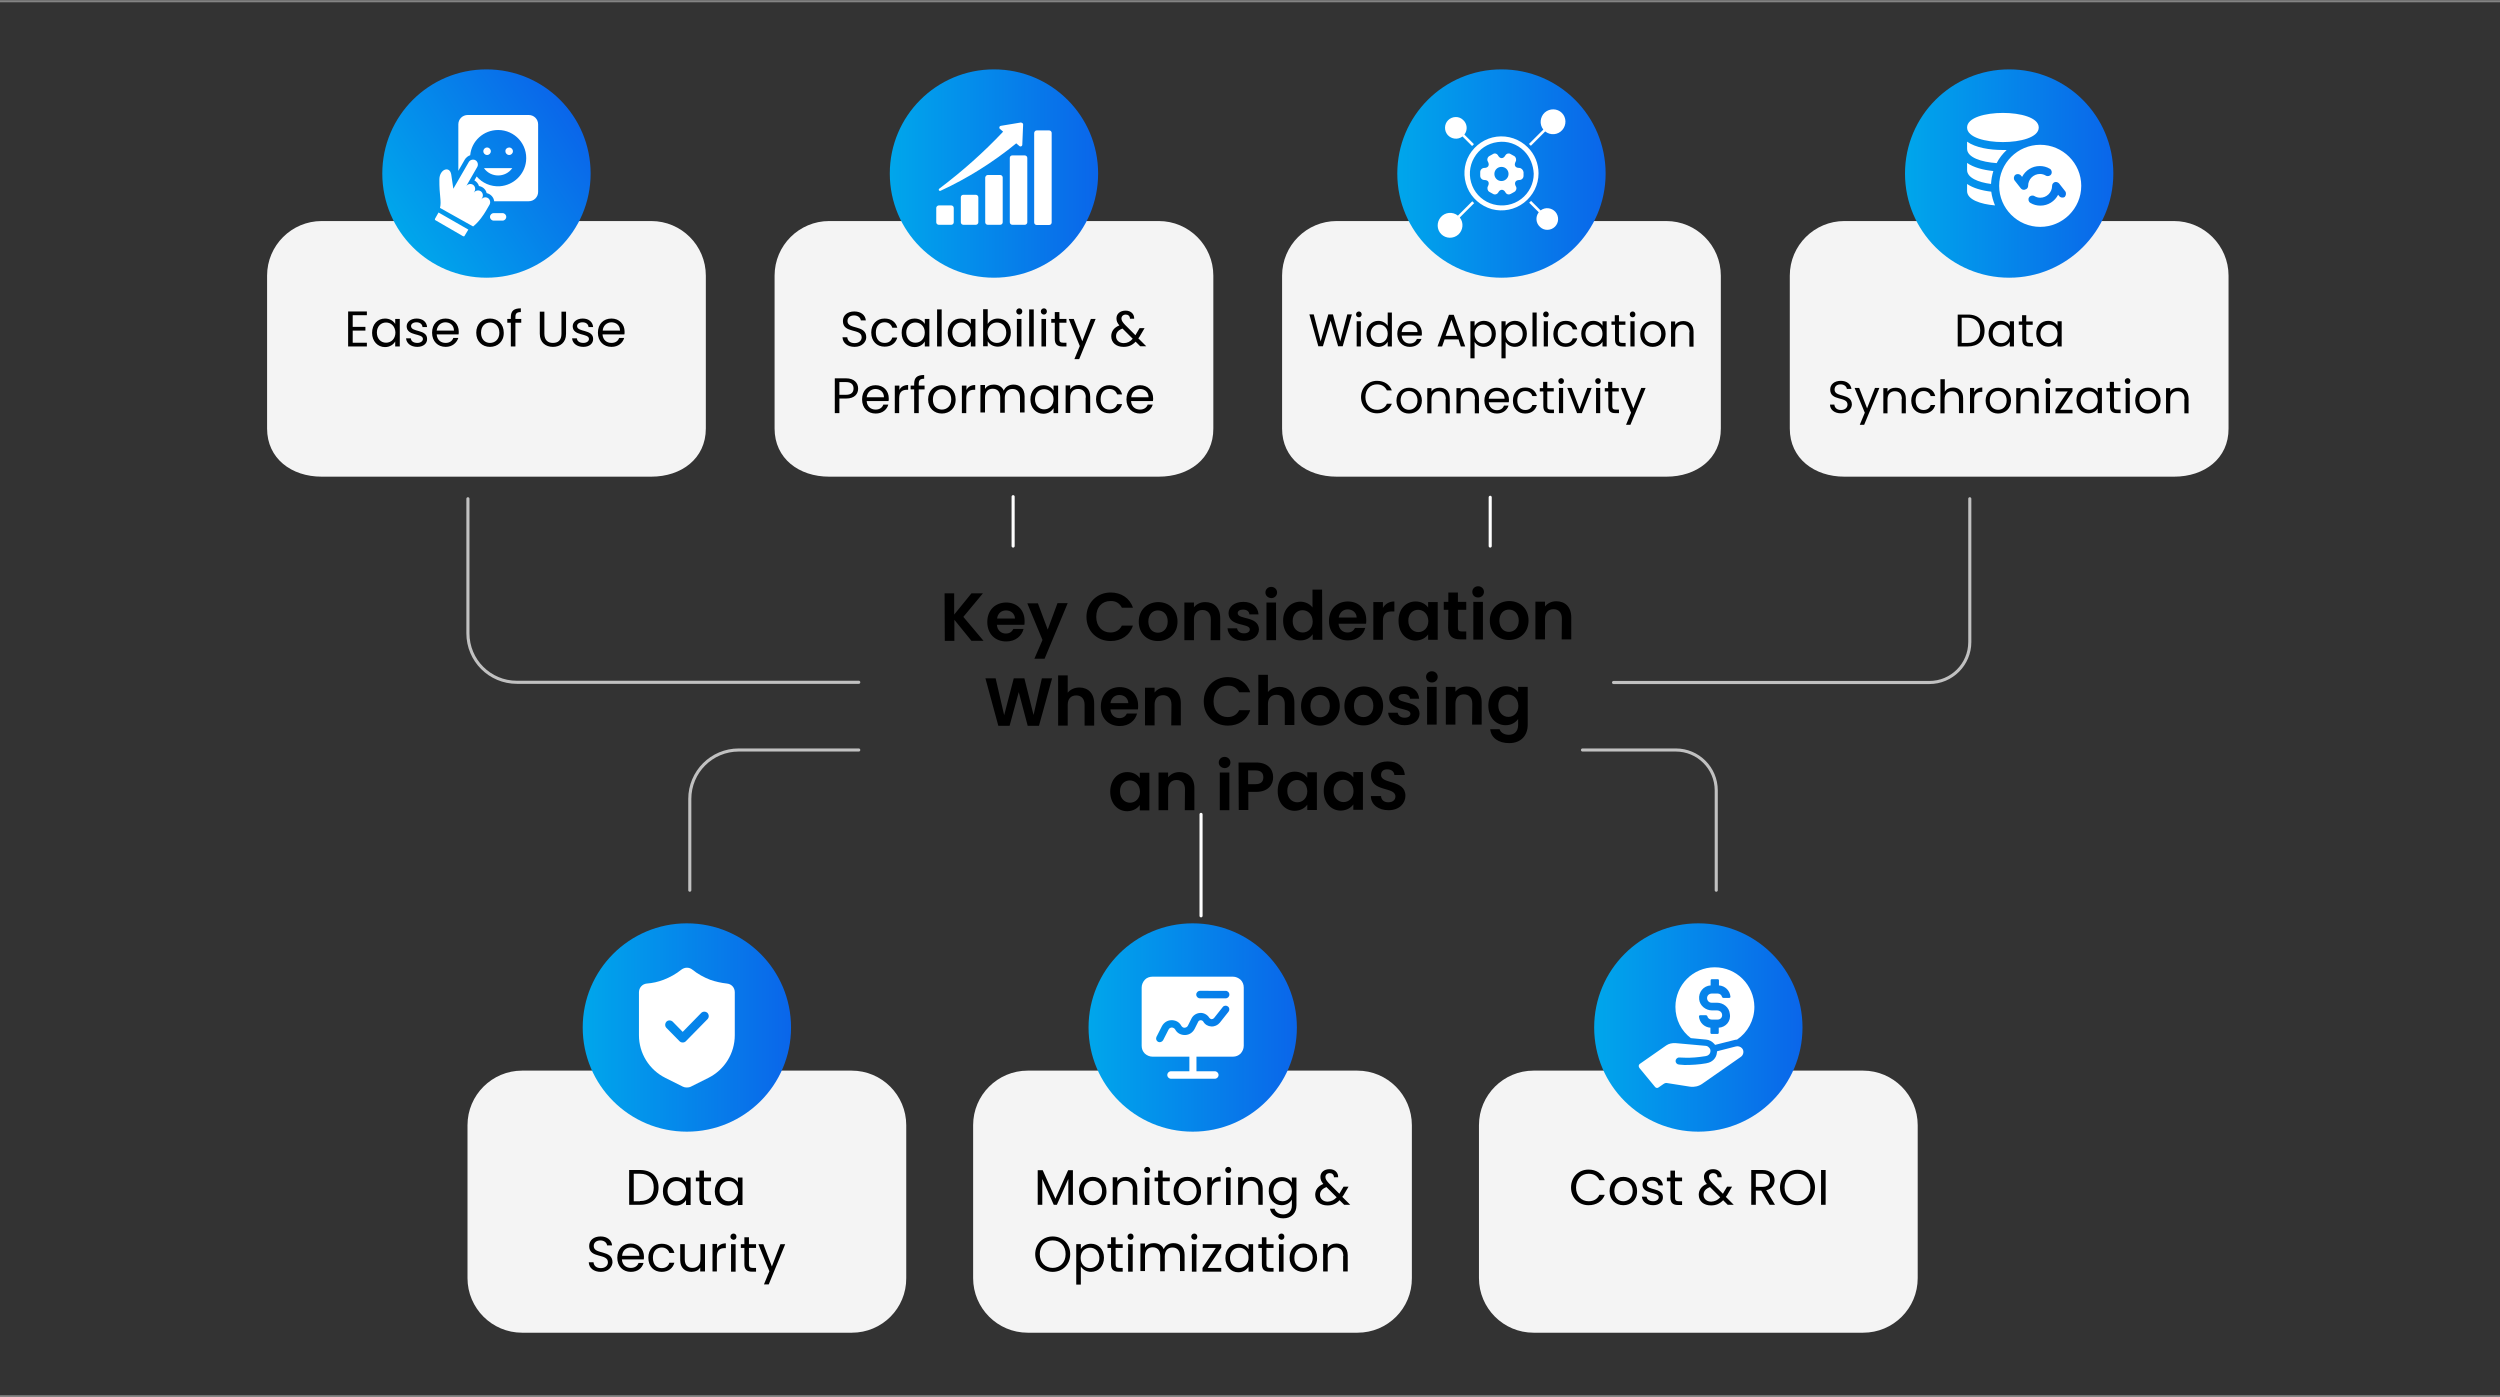
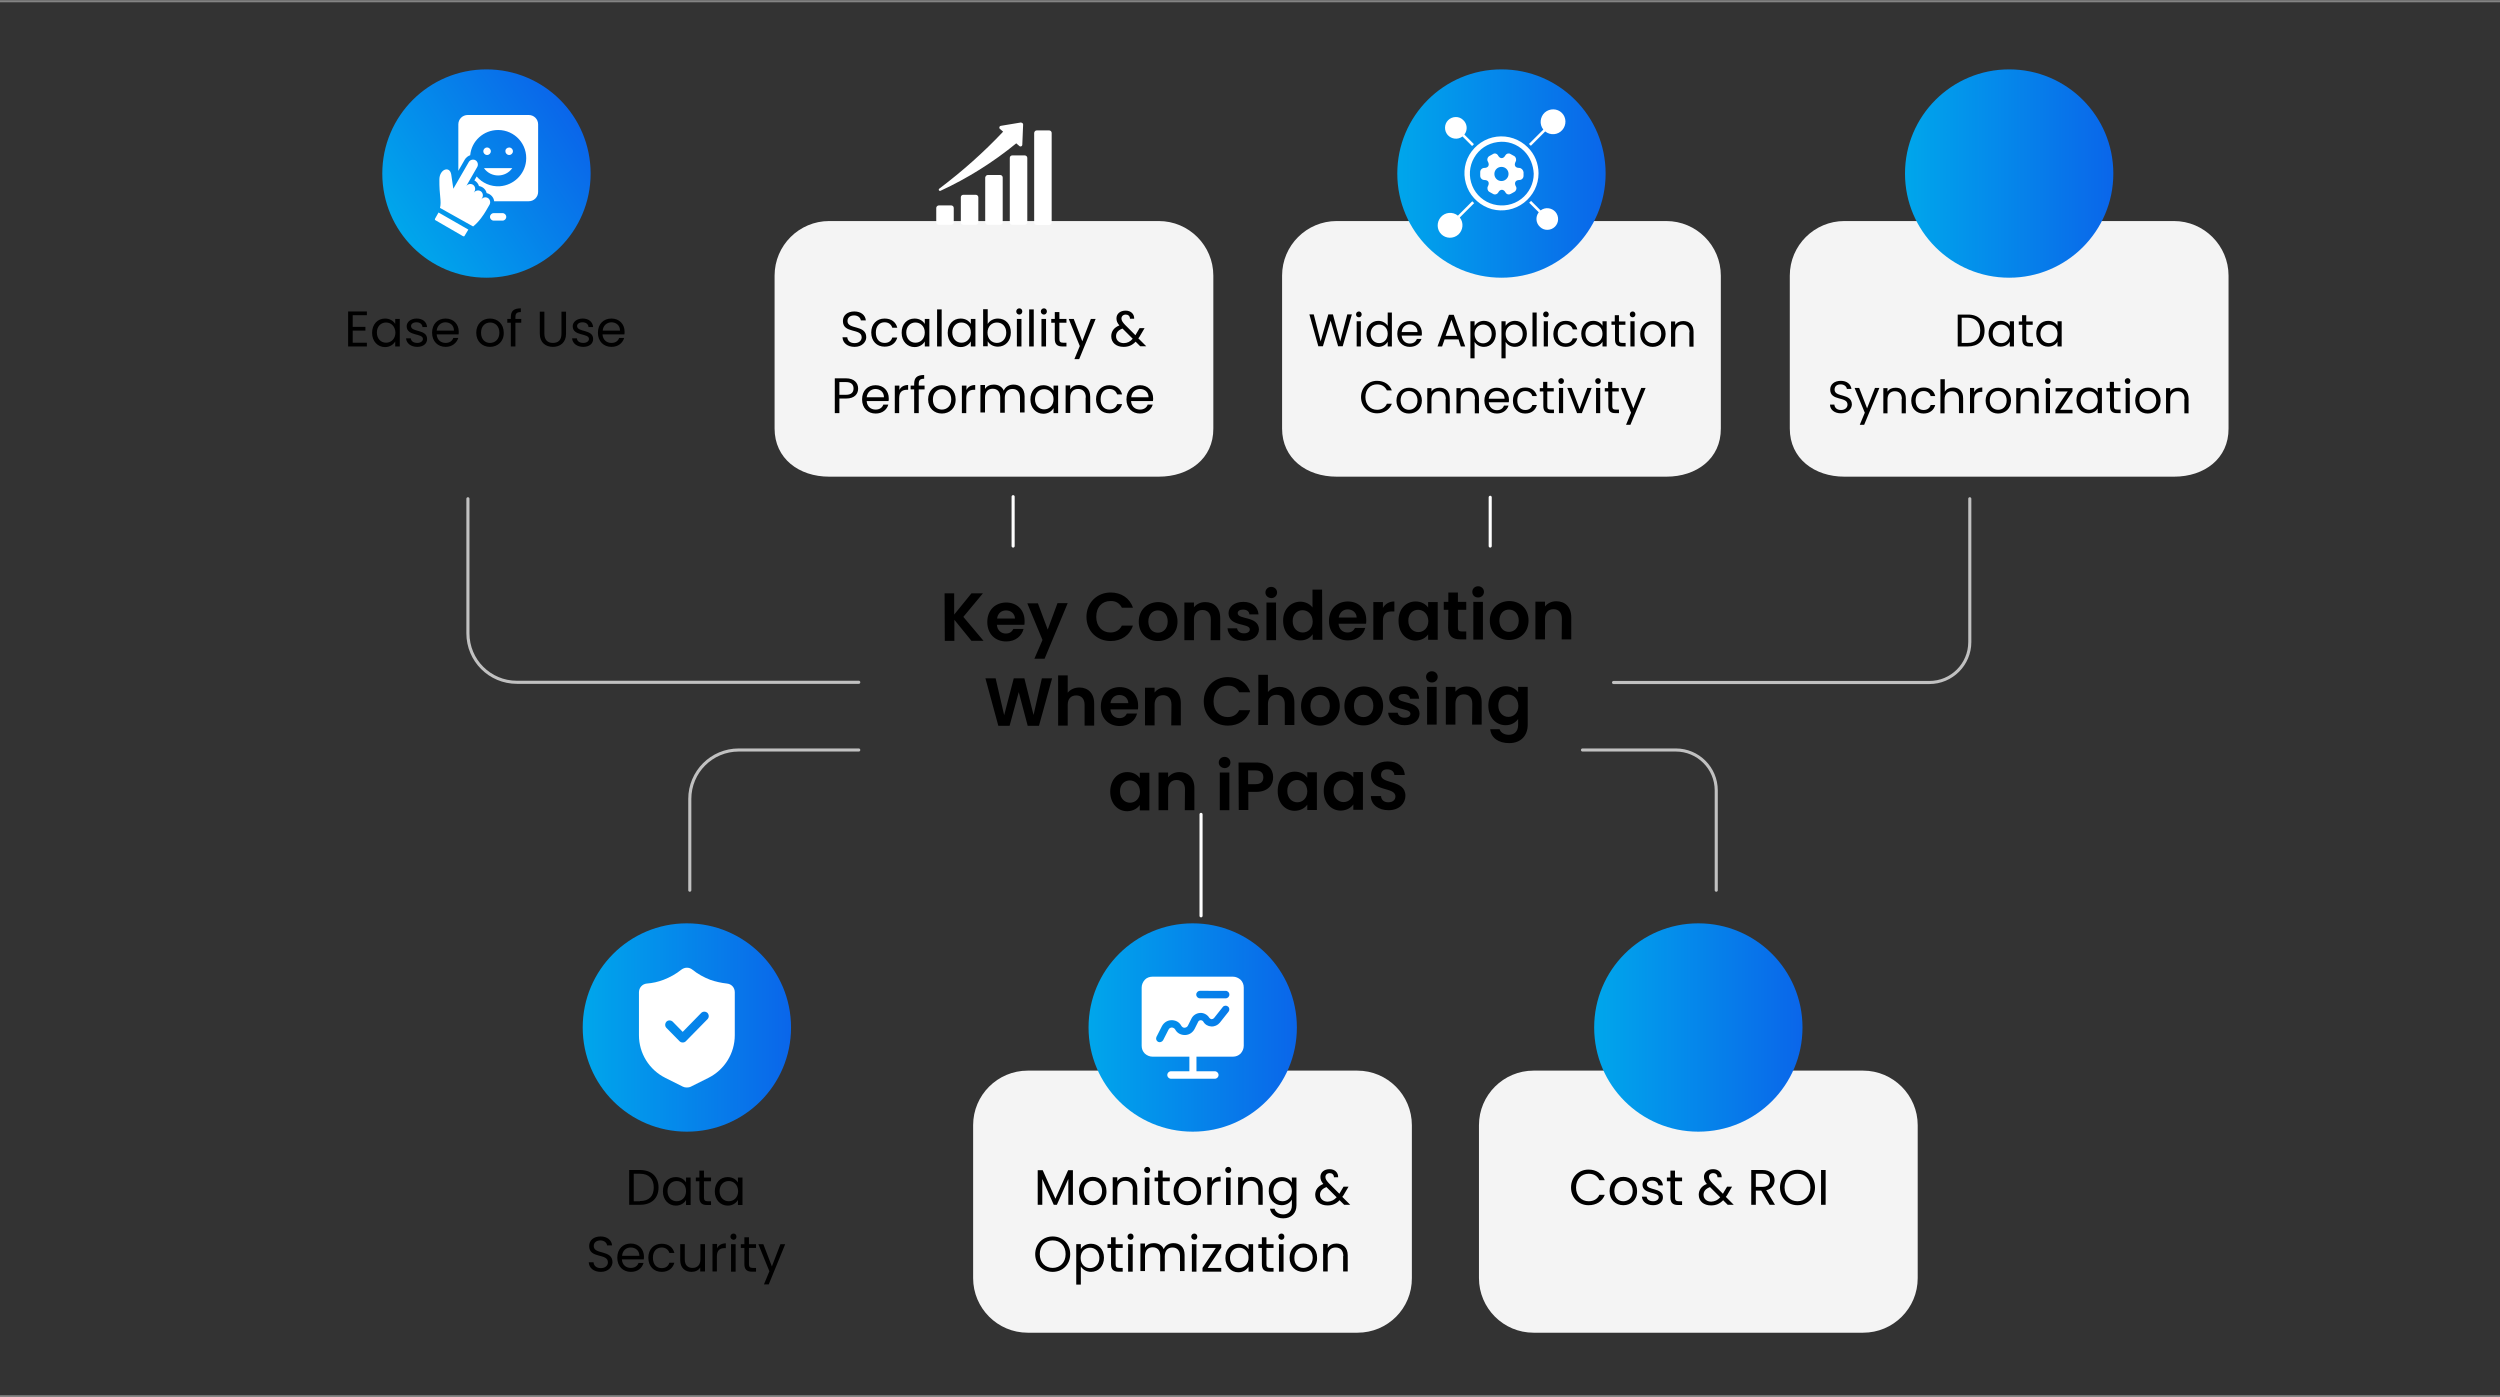
<svg xmlns="http://www.w3.org/2000/svg" xml:space="preserve" viewBox="0 0 1200 670.7">
  <rect x="0" y="0" width="1200" height="670.7" fill="#333333" stroke="none" />
  <switch>
    <g>
      <path fill="#202121" stroke="#848484" stroke-miterlimit="10" d="M-85.1.6h1343.3M-85.1 670.2h1343.3" />
      <path d="M458.1 297.5v10.1h-4.6l-.1-22.8h4.6V295l8.3-10.2h5.5l-9.4 11.3 9.7 11.5h-5.8zM483 307.9c-5.3 0-9.1-3.6-9.1-9.3s3.7-9.3 9-9.4c5.2 0 8.9 3.5 8.9 8.9 0 .6 0 1.2-.1 1.8h-13.2c.2 2.7 2.1 4.2 4.3 4.2 2 0 3-1 3.6-2.2h4.9c-.8 3.3-3.8 6-8.3 6m-4.4-11h8.6c-.1-2.4-2-3.9-4.3-3.9-2.2 0-4 1.4-4.3 3.9M507.6 289.5h4.9l-11.1 26.7h-4.9l3.9-9-7.3-17.6h5.1l4.7 12.6zM533.1 284.4c5.1 0 9.2 2.7 10.7 7.3h-5.3c-1.1-2.2-3-3.3-5.5-3.2-4 0-6.8 2.9-6.8 7.6 0 4.6 2.9 7.5 6.8 7.5 2.4 0 4.4-1.1 5.5-3.3h5.3c-1.5 4.7-5.6 7.4-10.7 7.4-6.6 0-11.6-4.8-11.6-11.6s5.1-11.7 11.6-11.7M555.8 307.7c-5.2 0-9.2-3.6-9.2-9.3s4.1-9.3 9.3-9.4c5.2 0 9.3 3.6 9.3 9.3.1 5.7-4.1 9.4-9.4 9.4m0-4c2.4 0 4.7-1.8 4.7-5.4s-2.3-5.3-4.7-5.3-4.6 1.7-4.6 5.4c.1 3.6 2.2 5.3 4.6 5.3M581.2 297.3c0-2.9-1.6-4.5-4-4.5-2.5 0-4.1 1.6-4.1 4.5v10h-4.6v-18.1h4.6v2.3c1.2-1.5 3.1-2.5 5.4-2.5 4.2 0 7.2 2.7 7.2 7.7v10.6h-4.6zM597.1 307.6c-4.5 0-7.7-2.6-7.9-6h4.6c.2 1.4 1.4 2.4 3.3 2.4 1.8 0 2.8-.8 2.8-1.9 0-3.2-10.2-1.1-10.2-7.8 0-3 2.7-5.4 7.1-5.4s7 2.4 7.3 6h-4.4c-.1-1.4-1.2-2.3-3-2.3-1.7 0-2.6.7-2.6 1.7 0 3.3 10 1.2 10.2 7.8-.1 3.1-2.8 5.5-7.2 5.5M607.4 284.4c0-1.5 1.2-2.7 2.8-2.7s2.8 1.2 2.8 2.7-1.2 2.7-2.8 2.7c-1.6-.1-2.8-1.2-2.8-2.7m.5 4.8h4.6v18.1h-4.6zM624.1 288.8c2.4 0 4.7 1.1 5.9 2.8V283h4.6l.1 24.1h-4.6v-2.7c-1.1 1.7-3.1 3-5.9 3-4.6 0-8.3-3.7-8.3-9.4-.1-5.5 3.6-9.1 8.2-9.2m1.1 4.1c-2.4 0-4.8 1.8-4.7 5.3 0 3.4 2.3 5.4 4.8 5.4s4.8-1.9 4.8-5.3c-.1-3.6-2.4-5.4-4.9-5.4M647 307.4c-5.3 0-9.1-3.6-9.1-9.3s3.7-9.3 9-9.4c5.2 0 8.9 3.5 8.9 8.9 0 .6 0 1.2-.1 1.8h-13.2c.2 2.7 2.1 4.2 4.3 4.2 2 0 3-1 3.6-2.2h4.9c-.8 3.4-3.8 6-8.3 6m-4.4-11h8.6c-.1-2.4-2-3.9-4.3-3.9-2.2 0-3.9 1.5-4.3 3.9M663.8 307.1h-4.6V289h4.6v2.8c1.1-1.9 3-3.1 5.5-3.1v4.8h-1.2c-2.7 0-4.3 1.1-4.3 4.5zM679.5 288.7c2.9 0 4.9 1.4 6 2.9V289h4.6v18.1h-4.6v-2.6c-1.1 1.6-3.1 2.9-6 3-4.6 0-8.2-3.7-8.2-9.4-.1-5.8 3.6-9.4 8.2-9.4m1.2 4c-2.4 0-4.8 1.8-4.7 5.3 0 3.4 2.3 5.4 4.8 5.4s4.8-1.9 4.8-5.3c-.1-3.5-2.4-5.4-4.9-5.4M695.2 292.7H693v-3.8h2.2v-4.5h4.6v4.5h4v3.8h-4v8.7c0 1.2.5 1.7 1.9 1.7h2.1v3.8h-2.9c-3.5 0-5.8-1.5-5.8-5.6zM706.7 284.1c0-1.5 1.2-2.7 2.8-2.7s2.8 1.2 2.8 2.7-1.2 2.7-2.8 2.7c-1.7 0-2.8-1.2-2.8-2.7m.5 4.8h4.6V307h-4.6zM724.3 307.2c-5.2 0-9.2-3.6-9.2-9.3s4.1-9.3 9.3-9.4c5.2 0 9.3 3.6 9.3 9.3 0 5.8-4.1 9.4-9.4 9.4m0-3.9c2.4 0 4.7-1.8 4.7-5.4s-2.3-5.3-4.7-5.3-4.6 1.7-4.6 5.4c.1 3.5 2.1 5.3 4.6 5.3M749.7 296.9c0-2.9-1.6-4.5-4-4.5-2.5 0-4.1 1.6-4.1 4.5v10H737v-18.1h4.6v2.3c1.2-1.5 3.1-2.5 5.4-2.5 4.2 0 7.2 2.7 7.2 7.7v10.6h-4.6zM473 325.6h4.9l4.1 17.7 4.6-17.7h5.1l4.4 17.6 4-17.6h4.9l-6.3 22.8h-5.4l-4.3-16.2-4.4 16.2h-5.4zM507.9 324.2h4.6v8.3c1.2-1.5 3.2-2.5 5.6-2.5 4.1 0 7.1 2.7 7.1 7.7v10.6h-4.6v-10c0-2.9-1.6-4.5-4-4.5-2.5 0-4.1 1.6-4.1 4.5v10h-4.6zM537.5 348.5c-5.3 0-9.1-3.6-9.1-9.3s3.7-9.3 9-9.4c5.2 0 8.9 3.5 8.9 8.9 0 .6 0 1.2-.1 1.8H533c.2 2.7 2.1 4.2 4.3 4.2 2 0 3-1 3.6-2.2h4.9c-.9 3.4-3.9 6-8.3 6m-4.5-11h8.6c-.1-2.4-2-3.9-4.3-3.9-2.2 0-3.9 1.4-4.3 3.9M562.3 338.2c0-2.9-1.6-4.5-4-4.5-2.5 0-4.1 1.6-4.1 4.5v10h-4.6v-18.1h4.6v2.3c1.2-1.5 3.1-2.5 5.4-2.5 4.2 0 7.2 2.7 7.2 7.7v10.6h-4.6zM589.4 325c5.1 0 9.2 2.7 10.7 7.3h-5.3c-1.1-2.2-3-3.3-5.5-3.2-4 0-6.8 2.9-6.8 7.6 0 4.6 2.9 7.5 6.8 7.5 2.4 0 4.4-1.1 5.5-3.3h5.3c-1.5 4.7-5.6 7.4-10.7 7.4-6.6 0-11.6-4.8-11.6-11.6s5-11.7 11.6-11.7M604 323.9h4.6v8.3c1.2-1.5 3.2-2.5 5.6-2.5 4.1 0 7.1 2.7 7.1 7.7V348h-4.6v-10c0-2.9-1.6-4.5-4-4.5-2.5 0-4.1 1.6-4.1 4.5v10H604zM633.7 348.3c-5.2 0-9.2-3.6-9.2-9.3s4.1-9.3 9.3-9.4c5.2 0 9.3 3.6 9.3 9.3s-4.2 9.3-9.4 9.4m-.1-4c2.4 0 4.7-1.8 4.7-5.4s-2.3-5.3-4.7-5.3-4.6 1.7-4.6 5.4c.1 3.5 2.2 5.3 4.6 5.3M654.5 348.2c-5.2 0-9.2-3.6-9.2-9.3s4.1-9.3 9.3-9.4c5.2 0 9.3 3.6 9.3 9.3s-4.2 9.4-9.4 9.4m0-4c2.4 0 4.7-1.8 4.7-5.4s-2.3-5.3-4.7-5.3-4.6 1.7-4.6 5.4c0 3.6 2.1 5.3 4.6 5.3M674.2 348.1c-4.5 0-7.7-2.6-7.9-6h4.6c.2 1.4 1.4 2.4 3.3 2.4 1.8 0 2.8-.8 2.8-1.9 0-3.2-10.2-1.1-10.2-7.8 0-3 2.7-5.4 7.1-5.4s7 2.4 7.3 6h-4.4c-.1-1.4-1.2-2.3-3-2.3-1.7 0-2.6.7-2.6 1.7 0 3.3 10 1.2 10.2 7.8-.1 3.2-2.8 5.5-7.2 5.5M684.5 324.9c0-1.5 1.2-2.7 2.8-2.7s2.8 1.2 2.8 2.7-1.2 2.7-2.8 2.7-2.8-1.2-2.8-2.7m.5 4.8h4.6v18.1H685zM706.7 337.8c0-2.9-1.6-4.5-4-4.5-2.5 0-4.1 1.6-4.1 4.5v10H694v-18.1h4.6v2.3c1.2-1.5 3.1-2.5 5.4-2.5 4.2 0 7.2 2.7 7.2 7.7v10.6h-4.6zM722.7 329.4c2.8 0 4.9 1.3 6 2.9v-2.6h4.6v18.2c0 4.9-3 8.8-8.9 8.8-5.1 0-8.7-2.5-9.1-6.7h4.5c.5 1.6 2.2 2.7 4.4 2.7 2.5 0 4.5-1.4 4.5-4.8v-2.8c-1.1 1.6-3.1 3-6 3-4.6 0-8.3-3.7-8.3-9.4s3.7-9.3 8.3-9.3m1.2 4c-2.4 0-4.8 1.8-4.7 5.3 0 3.4 2.3 5.4 4.8 5.4s4.8-1.9 4.8-5.3c-.1-3.6-2.4-5.4-4.9-5.4M541.1 370.6c2.9 0 4.9 1.4 6 2.9v-2.6h4.6V389h-4.6v-2.6c-1.1 1.6-3.1 2.9-6 3-4.6 0-8.2-3.7-8.2-9.4s3.6-9.4 8.2-9.4m1.2 4c-2.4 0-4.8 1.8-4.7 5.3 0 3.4 2.3 5.4 4.8 5.4s4.8-1.9 4.8-5.3c-.1-3.5-2.4-5.4-4.9-5.4M568.8 378.9c0-2.9-1.6-4.5-4-4.5-2.5 0-4.1 1.6-4.1 4.5v10h-4.6v-18.1h4.6v2.3c1.2-1.5 3.1-2.5 5.4-2.5 4.2 0 7.2 2.7 7.2 7.7v10.6h-4.6zM585 366c0-1.5 1.2-2.7 2.8-2.7s2.8 1.2 2.8 2.7-1.2 2.7-2.8 2.7c-1.6-.1-2.8-1.2-2.8-2.7m.5 4.8h4.6v18.1h-4.6zM603 380.1h-3.8v8.7h-4.6l-.1-22.8h8.4c5.5 0 8.2 3.1 8.2 7 .1 3.5-2.3 7.1-8.1 7.1m-.3-3.7c2.6 0 3.7-1.3 3.7-3.3 0-2.1-1.2-3.3-3.7-3.3h-3.6v6.6zM621.5 370.4c2.9 0 4.9 1.4 6 2.9v-2.6h4.6v18.1h-4.6v-2.6c-1.1 1.6-3.1 2.9-6 3-4.6 0-8.2-3.7-8.2-9.4-.1-5.8 3.6-9.4 8.2-9.4m1.1 4c-2.4 0-4.8 1.8-4.7 5.3 0 3.4 2.3 5.4 4.8 5.4s4.8-1.9 4.8-5.3c-.1-3.5-2.4-5.4-4.9-5.4M643.6 370.3c2.9 0 4.9 1.4 6 2.9v-2.6h4.6v18.1h-4.6v-2.6c-1.1 1.6-3.1 2.9-6 3-4.6 0-8.2-3.7-8.2-9.4-.1-5.7 3.6-9.3 8.2-9.4m1.2 4c-2.4 0-4.8 1.8-4.7 5.3 0 3.4 2.3 5.4 4.8 5.4s4.8-1.9 4.8-5.3c-.1-3.5-2.4-5.4-4.9-5.4M666.5 388.9c-4.7 0-8.4-2.5-8.5-6.8h4.9c.1 1.8 1.3 3 3.5 3s3.4-1.2 3.4-2.8c0-4.9-11.8-1.9-11.7-10.2 0-4.1 3.3-6.6 8-6.6s7.9 2.4 8.2 6.5h-5c-.1-1.5-1.3-2.7-3.3-2.7-1.8-.1-3.1.8-3.1 2.7 0 4.6 11.7 2 11.7 10 0 3.6-2.9 6.9-8.1 6.9" />
-       <path fill="#F4F4F4" d="M408.9 639.7H250.6c-14.5 0-26.2-11.8-26.2-26.2v-73.4c0-14.5 11.8-26.2 26.2-26.2h158.2c14.5 0 26.2 11.8 26.2 26.2v73.4c.1 14.5-11.6 26.2-26.1 26.2" />
      <linearGradient id="a" x1="279.73" x2="379.73" y1="-3352.44" y2="-3352.44" gradientTransform="matrix(1 0 0 -1 0 -2859.217)" gradientUnits="userSpaceOnUse">
        <stop offset=".006" style="stop-color:#00a6eb" />
        <stop offset=".993" style="stop-color:#0a66ea" />
      </linearGradient>
      <circle cx="329.7" cy="493.2" r="50" fill="url(#a)" fill-rule="evenodd" clip-rule="evenodd" />
-       <path fill="#F4F4F4" d="M312.6 228.8H154.4c-14.5 0-26.2-8.7-26.2-23.1v-73.4c0-14.5 11.8-26.2 26.2-26.2h158.2c14.5 0 26.2 11.8 26.2 26.2v73.4c0 14.4-11.7 23.1-26.2 23.1" />
      <linearGradient id="b" x1="191.834" x2="275.135" y1="-2970.18" y2="-2914.835" gradientTransform="matrix(1 0 0 -1 0 -2859.217)" gradientUnits="userSpaceOnUse">
        <stop offset=".006" style="stop-color:#00a6eb" />
        <stop offset=".993" style="stop-color:#0a66ea" />
      </linearGradient>
      <circle cx="233.5" cy="83.3" r="50" fill="url(#b)" fill-rule="evenodd" clip-rule="evenodd" />
      <path fill="#F4F4F4" d="M556.2 228.8H398c-14.5 0-26.2-8.7-26.2-23.1v-73.4c0-14.5 11.8-26.2 26.2-26.2h158.2c14.5 0 26.2 11.8 26.2 26.2v73.4c.1 14.4-11.6 23.1-26.2 23.1" />
      <linearGradient id="c" x1="427.113" x2="527.112" y1="-2942.508" y2="-2942.508" gradientTransform="matrix(1 0 0 -1 0 -2859.217)" gradientUnits="userSpaceOnUse">
        <stop offset=".006" style="stop-color:#00a6eb" />
        <stop offset=".993" style="stop-color:#0a66ea" />
      </linearGradient>
-       <circle cx="477.1" cy="83.3" r="50" fill="url(#c)" fill-rule="evenodd" clip-rule="evenodd" />
      <path fill="#F4F4F4" d="M799.9 228.8H641.6c-14.5 0-26.2-8.7-26.2-23.1v-73.4c0-14.5 11.8-26.2 26.2-26.2h158.2c14.5 0 26.2 11.8 26.2 26.2v73.4c.1 14.4-11.6 23.1-26.1 23.1" />
      <linearGradient id="d" x1="670.74" x2="770.74" y1="-2942.508" y2="-2942.508" gradientTransform="matrix(1 0 0 -1 0 -2859.217)" gradientUnits="userSpaceOnUse">
        <stop offset=".006" style="stop-color:#00a6eb" />
        <stop offset=".993" style="stop-color:#0a66ea" />
      </linearGradient>
      <circle cx="720.7" cy="83.3" r="50" fill="url(#d)" fill-rule="evenodd" clip-rule="evenodd" />
      <path fill="#F4F4F4" d="M1043.6 228.8H885.3c-14.4 0-26.2-8.7-26.2-23.1v-73.4c0-14.5 11.8-26.2 26.2-26.2h158.2c14.4 0 26.2 11.8 26.2 26.2v73.4c.1 14.4-11.6 23.1-26.1 23.1" />
      <linearGradient id="e" x1="914.442" x2="1014.442" y1="-2942.508" y2="-2942.508" gradientTransform="matrix(1 0 0 -1 0 -2859.217)" gradientUnits="userSpaceOnUse">
        <stop offset=".006" style="stop-color:#00a6eb" />
        <stop offset=".993" style="stop-color:#0a66ea" />
      </linearGradient>
      <circle cx="964.4" cy="83.3" r="50" fill="url(#e)" fill-rule="evenodd" clip-rule="evenodd" />
      <path fill="#F4F4F4" d="M651.6 639.7H493.3c-14.5 0-26.2-11.8-26.2-26.2v-73.4c0-14.5 11.8-26.2 26.2-26.2h158.2c14.5 0 26.2 11.8 26.2 26.2v73.4c.1 14.5-11.6 26.2-26.1 26.2" />
      <linearGradient id="f" x1="522.464" x2="622.464" y1="-3352.44" y2="-3352.44" gradientTransform="matrix(1 0 0 -1 0 -2859.217)" gradientUnits="userSpaceOnUse">
        <stop offset=".006" style="stop-color:#00a6eb" />
        <stop offset=".993" style="stop-color:#0a66ea" />
      </linearGradient>
      <circle cx="572.5" cy="493.2" r="50" fill="url(#f)" fill-rule="evenodd" clip-rule="evenodd" />
      <path fill="#F4F4F4" d="M894.3 639.7H736.1c-14.5 0-26.2-11.8-26.2-26.2v-73.4c0-14.5 11.8-26.2 26.2-26.2h158.2c14.4 0 26.2 11.8 26.2 26.2v73.4c0 14.5-11.7 26.2-26.2 26.2" />
      <linearGradient id="g" x1="765.198" x2="865.198" y1="-3352.44" y2="-3352.44" gradientTransform="matrix(1 0 0 -1 0 -2859.217)" gradientUnits="userSpaceOnUse">
        <stop offset=".006" style="stop-color:#00a6eb" />
        <stop offset=".993" style="stop-color:#0a66ea" />
      </linearGradient>
      <circle cx="815.2" cy="493.2" r="50" fill="url(#g)" fill-rule="evenodd" clip-rule="evenodd" />
      <path fill="none" stroke="#C1C1C1" stroke-linecap="round" stroke-miterlimit="10" stroke-width="1.489" d="M224.6 239.4V304c0 13 10.5 23.5 23.5 23.5h164.1M331.1 427.3v-43.8c0-13 10.5-23.5 23.5-23.5h57.6" />
      <path fill="none" stroke="#FFF" stroke-linecap="round" stroke-miterlimit="10" stroke-width="1.489" d="M576.5 439.6v-48.7M486.3 262.1v-23.7M715.3 262.1v-23.4" />
      <path fill="none" stroke="#C1C1C1" stroke-linecap="round" stroke-linejoin="round" stroke-miterlimit="10" stroke-width="1.489" d="M823.8 427.3v-47.9c0-10.7-8.7-19.4-19.4-19.4h-44.8M945.5 239.4v68.8c0 10.7-8.7 19.4-19.4 19.4H774.5" />
      <path d="M176.1 151.3h-6.8v5.6h6.1v1.8h-6.1v5.8h6.8v1.8h-9v-16.8h9zM184.8 152.9c2.4 0 4.1 1.2 4.9 2.6v-2.4h2.2v13.2h-2.2v-2.4c-.8 1.4-2.5 2.7-4.9 2.7-3.5 0-6.2-2.8-6.2-6.8 0-4.2 2.7-6.9 6.2-6.9m.5 1.9c-2.4 0-4.4 1.8-4.4 4.8 0 3.1 2 4.9 4.4 4.9s4.5-1.8 4.5-4.9c-.1-3-2.1-4.8-4.5-4.8M200.3 166.5c-3.1 0-5.2-1.7-5.4-4.1h2.3c.1 1.3 1.2 2.2 3.1 2.2 1.7 0 2.7-.9 2.7-1.9 0-2.9-7.8-1.2-7.8-6.1 0-2 1.9-3.7 4.8-3.7s4.8 1.6 5 4.1h-2.2c-.1-1.3-1.1-2.3-2.9-2.3-1.6 0-2.6.8-2.6 1.8 0 3.1 7.6 1.4 7.7 6.1.1 2.3-1.8 3.9-4.7 3.9M213.9 166.5c-3.7 0-6.5-2.6-6.5-6.8s2.7-6.8 6.5-6.8 6.3 2.7 6.3 6.3c0 .5 0 .9-.1 1.3h-10.5c.2 2.7 2 4.1 4.3 4.1 2 0 3.2-1 3.7-2.4h2.4c-.8 2.4-2.9 4.3-6.1 4.3m-4.3-7.8h8.3c0-2.6-1.9-4-4.2-4-2.1.1-3.8 1.5-4.1 4M235.2 166.5c-3.7 0-6.6-2.6-6.6-6.8s2.9-6.8 6.6-6.8 6.6 2.6 6.6 6.8c.1 4.2-2.9 6.8-6.6 6.8m0-1.9c2.3 0 4.5-1.6 4.5-4.9s-2.2-4.9-4.4-4.9c-2.3 0-4.4 1.6-4.4 4.9s2 4.9 4.3 4.9M245.2 154.9h-1.7v-1.8h1.7v-.9c0-2.9 1.4-4.2 4.8-4.2v1.8c-2 0-2.6.7-2.6 2.4v.9h2.8v1.8h-2.8v11.4h-2.2zM259.1 149.6h2.2v10.6c0 3.1 1.7 4.4 4.1 4.4 2.5 0 4.1-1.3 4.1-4.4v-10.6h2.2v10.6c0 4.3-2.9 6.3-6.3 6.3s-6.3-2-6.3-6.3zM280 166.5c-3.1 0-5.2-1.7-5.4-4.1h2.3c.1 1.3 1.2 2.2 3.1 2.2 1.7 0 2.7-.9 2.7-1.9 0-2.9-7.8-1.2-7.8-6.1 0-2 1.9-3.7 4.8-3.7s4.8 1.6 5 4.1h-2.2c-.1-1.3-1.1-2.3-2.9-2.3-1.6 0-2.6.8-2.6 1.8 0 3.1 7.6 1.4 7.7 6.1.1 2.3-1.8 3.9-4.7 3.9M293.5 166.5c-3.7 0-6.5-2.6-6.5-6.8s2.7-6.8 6.5-6.8 6.3 2.7 6.3 6.3c0 .5 0 .9-.1 1.3h-10.5c.2 2.7 2 4.1 4.3 4.1 2 0 3.2-1 3.7-2.4h2.4c-.7 2.4-2.8 4.3-6.1 4.3m-4.2-7.8h8.3c0-2.6-1.9-4-4.2-4-2.1.1-3.9 1.5-4.1 4M410.2 166.5c-3.4 0-5.7-1.9-5.8-4.6h2.3c.1 1.4 1.1 2.8 3.5 2.8 2.1 0 3.4-1.2 3.4-2.8 0-4.5-9-1.6-9-7.8 0-2.8 2.2-4.6 5.5-4.6 3.2 0 5.3 1.8 5.5 4.3h-2.4c-.1-1.1-1.2-2.4-3.2-2.4-1.8 0-3.2.9-3.2 2.7 0 4.3 9 1.6 9 7.8 0 2.2-2 4.6-5.6 4.6M424.6 152.9c3.3 0 5.4 1.7 6.1 4.4h-2.4c-.5-1.6-1.8-2.6-3.7-2.6-2.4 0-4.2 1.7-4.2 4.9 0 3.3 1.8 5 4.2 5 1.9 0 3.2-.9 3.7-2.6h2.4c-.7 2.6-2.8 4.4-6.1 4.4-3.7 0-6.4-2.6-6.4-6.8 0-4 2.6-6.7 6.4-6.7M439 152.9c2.4 0 4.1 1.2 4.9 2.6v-2.4h2.2v13.2h-2.2v-2.4c-.8 1.4-2.5 2.7-4.9 2.7-3.5 0-6.2-2.8-6.2-6.8-.1-4.2 2.6-6.9 6.2-6.9m.4 1.9c-2.4 0-4.4 1.8-4.4 4.8 0 3.1 2 4.9 4.4 4.9s4.5-1.8 4.5-4.9c0-3-2.1-4.8-4.5-4.8M449.8 148.5h2.2v17.8h-2.2zM461.1 152.9c2.4 0 4.1 1.2 4.9 2.6v-2.4h2.2v13.2H466v-2.4c-.8 1.4-2.5 2.7-4.9 2.7-3.5 0-6.2-2.8-6.2-6.8 0-4.2 2.7-6.9 6.2-6.9m.4 1.9c-2.4 0-4.4 1.8-4.4 4.8 0 3.1 2 4.9 4.4 4.9s4.5-1.8 4.5-4.9c0-3-2.1-4.8-4.5-4.8M479 152.9c3.6 0 6.2 2.6 6.2 6.7s-2.7 6.8-6.2 6.8c-2.4 0-4.1-1.2-4.9-2.6v2.4h-2.2v-17.8h2.2v7.1c.8-1.4 2.6-2.6 4.9-2.6m-.5 1.9c-2.4 0-4.5 1.8-4.5 4.9s2.1 4.9 4.5 4.9 4.5-1.8 4.5-4.9-2-4.9-4.5-4.9M487.8 149.5c0-.8.6-1.5 1.5-1.5.8 0 1.4.6 1.4 1.5 0 .8-.6 1.5-1.4 1.5-.9 0-1.5-.7-1.5-1.5m.3 3.6h2.2v13.2h-2.2zM494 148.5h2.2v17.8H494zM499.6 149.5c0-.8.6-1.5 1.5-1.5.8 0 1.4.6 1.4 1.5 0 .8-.6 1.5-1.4 1.5-.9 0-1.5-.7-1.5-1.5m.3 3.6h2.2v13.2h-2.2zM506.3 154.9h-1.7v-1.8h1.7v-3.3h2.2v3.3h3.4v1.8h-3.4v7.8c0 1.3.5 1.8 1.8 1.8h1.6v1.8h-2c-2.3 0-3.6-1-3.6-3.6zM523.6 153.1h2.3l-7.9 19.3h-2.3l2.6-6.3-5.3-13h2.4l4.1 10.7zM542.4 153.1c0-1.4-.9-2.1-2-2.1-1.3 0-2.1.8-2.1 1.9 0 1 .6 1.8 1.7 3l5 5c.1-.2.3-.4.4-.7l1.6-2.7h2.4l-2 3.4c-.3.6-.6 1-1 1.5l3.8 3.8h-2.9l-2.2-2.2c-1.6 1.7-3.4 2.5-5.8 2.5-3.5 0-5.9-2-5.9-5.1 0-2.3 1.3-4.2 3.9-5.2-1-1.2-1.4-2.1-1.4-3.4 0-2.1 1.7-3.7 4.4-3.7 2.6 0 4.2 1.7 4.1 3.9h-2zm1.3 9.5-4.9-4.9c-2.1.8-3.1 2-3.1 3.7 0 1.9 1.5 3.3 3.7 3.3 1.7 0 3.1-.7 4.3-2.1M406.1 191.3h-3.2v7h-2.2v-16.7h5.4c3.9 0 5.8 2.2 5.8 4.9 0 2.5-1.6 4.8-5.8 4.8m0-1.8c2.5 0 3.6-1.2 3.6-3 0-1.9-1.1-3.1-3.6-3.1h-3.2v6.1zM420.3 198.5c-3.7 0-6.5-2.6-6.5-6.8s2.7-6.8 6.5-6.8 6.3 2.7 6.3 6.3c0 .5 0 .9-.1 1.3H416c.2 2.7 2 4.1 4.3 4.1 2 0 3.2-1 3.7-2.4h2.4c-.7 2.4-2.8 4.3-6.1 4.3m-4.3-7.8h8.3c0-2.6-1.9-4-4.2-4-2 .1-3.8 1.5-4.1 4M431.7 198.3h-2.2v-13.2h2.2v2.1c.7-1.5 2.2-2.4 4.2-2.4v2.3h-.6c-2.1 0-3.7.9-3.7 4v7.2zM438.8 186.9h-1.7v-1.8h1.7v-.9c0-2.9 1.4-4.2 4.8-4.2v1.8c-2 0-2.6.7-2.6 2.4v.9h2.8v1.8H441v11.4h-2.2zM452.1 198.5c-3.7 0-6.6-2.6-6.6-6.8s2.9-6.8 6.6-6.8 6.6 2.6 6.6 6.8c.1 4.2-2.9 6.8-6.6 6.8m0-1.9c2.3 0 4.5-1.6 4.5-4.9s-2.2-4.9-4.4-4.9c-2.3 0-4.4 1.6-4.4 4.9-.1 3.3 2 4.9 4.3 4.9M463.9 198.3h-2.2v-13.2h2.2v2.1c.7-1.5 2.2-2.4 4.2-2.4v2.3h-.6c-2.1 0-3.7.9-3.7 4v7.2zM489.6 190.8c0-2.7-1.4-4.1-3.6-4.1s-3.7 1.4-3.7 4.2v7.2h-2.2v-7.4c0-2.7-1.4-4.1-3.6-4.1s-3.7 1.4-3.7 4.2v7.2h-2.2v-13.2h2.2v1.9c.9-1.4 2.4-2.1 4.2-2.1 2.2 0 4 1 4.8 2.9.8-1.9 2.6-2.9 4.7-2.9 3 0 5.3 1.9 5.3 5.6v7.8h-2.2zM500.8 184.9c2.4 0 4.1 1.2 4.9 2.6v-2.4h2.2v13.2h-2.2v-2.4c-.8 1.4-2.5 2.7-4.9 2.7-3.5 0-6.2-2.8-6.2-6.8-.1-4.2 2.7-6.9 6.2-6.9m.4 1.9c-2.4 0-4.4 1.8-4.4 4.8 0 3.1 2 4.9 4.4 4.9s4.5-1.8 4.5-4.9c0-3-2.1-4.8-4.5-4.8M521.2 190.8c0-2.7-1.5-4.1-3.7-4.1s-3.8 1.4-3.8 4.2v7.3h-2.2V185h2.2v1.9c.9-1.4 2.4-2.1 4.2-2.1 3 0 5.4 1.9 5.4 5.6v7.8h-2.2v-7.4zM532.5 184.9c3.3 0 5.4 1.7 6.1 4.4h-2.4c-.5-1.6-1.8-2.6-3.7-2.6-2.4 0-4.2 1.7-4.2 4.9 0 3.3 1.8 5 4.2 5 1.9 0 3.2-.9 3.7-2.6h2.4c-.7 2.6-2.8 4.4-6.1 4.4-3.7 0-6.4-2.6-6.4-6.8 0-4 2.7-6.7 6.4-6.7M547.2 198.5c-3.7 0-6.5-2.6-6.5-6.8s2.7-6.8 6.5-6.8 6.3 2.7 6.3 6.3c0 .5 0 .9-.1 1.3h-10.5c.2 2.7 2 4.1 4.3 4.1 2 0 3.2-1 3.7-2.4h2.4c-.7 2.4-2.8 4.3-6.1 4.3m-4.2-7.8h8.3c0-2.6-1.9-4-4.2-4-2.1.1-3.9 1.5-4.1 4M316.1 570c0 5.2-3.4 8.3-8.9 8.3H302v-16.7h5.2c5.5 0 8.9 3.2 8.9 8.4m-8.9 6.5c4.4 0 6.6-2.4 6.6-6.5s-2.3-6.6-6.6-6.6h-3v13.2h3zM324.4 565c2.4 0 4.1 1.2 4.9 2.6v-2.4h2.2v13.2h-2.2V576c-.8 1.4-2.5 2.7-4.9 2.7-3.5 0-6.2-2.8-6.2-6.8-.1-4.3 2.6-6.9 6.2-6.9m.4 1.9c-2.4 0-4.4 1.8-4.4 4.8 0 3.1 2 4.9 4.4 4.9s4.5-1.8 4.5-4.9c0-3-2.1-4.8-4.5-4.8M335.7 567H334v-1.8h1.7v-3.3h2.2v3.3h3.4v1.8h-3.4v7.8c0 1.3.5 1.8 1.8 1.8h1.6v1.8h-2c-2.3 0-3.6-1-3.6-3.6zM349.3 565c2.4 0 4.1 1.2 4.9 2.6v-2.4h2.2v13.2h-2.2V576c-.8 1.4-2.5 2.7-4.9 2.7-3.5 0-6.2-2.8-6.2-6.8 0-4.3 2.7-6.9 6.2-6.9m.5 1.9c-2.4 0-4.4 1.8-4.4 4.8 0 3.1 2 4.9 4.4 4.9s4.5-1.8 4.5-4.9c-.1-3-2.1-4.8-4.5-4.8M288.4 610.5c-3.4 0-5.7-1.9-5.8-4.6h2.3c.1 1.4 1.1 2.8 3.5 2.8 2.1 0 3.4-1.2 3.4-2.8 0-4.5-9-1.6-9-7.8 0-2.8 2.2-4.6 5.5-4.6 3.2 0 5.3 1.8 5.5 4.3h-2.4c-.1-1.1-1.2-2.4-3.2-2.4-1.8 0-3.2.9-3.2 2.7 0 4.3 9 1.6 9 7.8-.1 2.2-2 4.6-5.6 4.6M302.8 610.5c-3.7 0-6.5-2.6-6.5-6.8s2.7-6.8 6.5-6.8 6.3 2.7 6.3 6.3c0 .5 0 .9-.1 1.3h-10.5c.2 2.7 2 4.1 4.3 4.1 2 0 3.2-1 3.7-2.4h2.4c-.7 2.5-2.8 4.3-6.1 4.3m-4.2-7.7h8.3c0-2.6-1.9-4-4.2-4-2.1 0-3.9 1.4-4.1 4M317.6 597c3.3 0 5.4 1.7 6.1 4.4h-2.4c-.5-1.6-1.8-2.6-3.7-2.6-2.4 0-4.2 1.7-4.2 4.9 0 3.3 1.8 5 4.2 5 1.9 0 3.2-.9 3.7-2.6h2.4c-.7 2.6-2.8 4.4-6.1 4.4-3.7 0-6.4-2.6-6.4-6.8 0-4.1 2.7-6.7 6.4-6.7M338.3 610.3h-2.2v-1.9c-.8 1.4-2.4 2.1-4.2 2.1-3 0-5.4-1.9-5.4-5.6v-7.7h2.2v7.4c0 2.7 1.5 4 3.7 4 2.3 0 3.8-1.4 3.8-4.2v-7.2h2.2v13.1zM344.1 610.3H342v-13.2h2.2v2.1c.7-1.5 2.2-2.4 4.2-2.4v2.3h-.6c-2.1 0-3.7.9-3.7 4zM350.6 593.6c0-.8.6-1.5 1.5-1.5.8 0 1.4.6 1.4 1.5s-.6 1.5-1.4 1.5c-.9-.1-1.5-.7-1.5-1.5m.3 3.6h2.2v13.2h-2.2zM357.3 599h-1.7v-1.8h1.7v-3.3h2.2v3.3h3.4v1.8h-3.4v7.8c0 1.3.5 1.8 1.8 1.8h1.6v1.8h-2c-2.3 0-3.6-1-3.6-3.6zM374.6 597.2h2.3l-7.9 19.3h-2.3l2.6-6.3-5.3-13h2.4l4.1 10.7zM498.1 561.7h2.4l6.1 13.7 6.1-13.7h2.3v16.6h-2.2v-12.4l-5.5 12.4h-1.5l-5.5-12.4v12.4h-2.2zM524.5 578.5c-3.7 0-6.6-2.6-6.6-6.8s2.9-6.8 6.6-6.8 6.6 2.6 6.6 6.8c.2 4.2-2.8 6.8-6.6 6.8m0-1.9c2.3 0 4.5-1.6 4.5-4.9s-2.2-4.9-4.4-4.9c-2.3 0-4.4 1.6-4.4 4.9 0 3.4 2.1 4.9 4.3 4.9M543.8 570.9c0-2.7-1.5-4.1-3.7-4.1s-3.8 1.4-3.8 4.2v7.3h-2.2v-13.2h2.2v1.9c.9-1.4 2.4-2.1 4.2-2.1 3 0 5.4 1.9 5.4 5.6v7.8h-2.2v-7.4zM549.2 561.6c0-.8.6-1.5 1.5-1.5.8 0 1.4.6 1.4 1.5s-.6 1.5-1.4 1.5c-.9-.1-1.5-.7-1.5-1.5m.3 3.6h2.2v13.2h-2.2zM555.9 567h-1.7v-1.8h1.7v-3.3h2.2v3.3h3.4v1.8h-3.4v7.8c0 1.3.5 1.8 1.8 1.8h1.6v1.8h-2c-2.3 0-3.6-1-3.6-3.6zM569.9 578.5c-3.7 0-6.6-2.6-6.6-6.8s2.9-6.8 6.6-6.8 6.6 2.6 6.6 6.8c.1 4.2-2.9 6.8-6.6 6.8m0-1.9c2.3 0 4.5-1.6 4.5-4.9s-2.2-4.9-4.4-4.9c-2.3 0-4.4 1.6-4.4 4.9 0 3.4 2 4.9 4.3 4.9M581.7 578.3h-2.2v-13.2h2.2v2.1c.7-1.5 2.2-2.4 4.2-2.4v2.3h-.6c-2.1 0-3.7.9-3.7 4v7.2zM588.1 561.6c0-.8.6-1.5 1.5-1.5.8 0 1.4.6 1.4 1.5s-.6 1.5-1.4 1.5c-.8-.1-1.5-.7-1.5-1.5m.4 3.6h2.2v13.2h-2.2zM604 570.9c0-2.7-1.5-4.1-3.7-4.1s-3.8 1.4-3.8 4.2v7.3h-2.2v-13.2h2.2v1.9c.9-1.4 2.4-2.1 4.2-2.1 3 0 5.4 1.9 5.4 5.6v7.8H604zM615.2 565c2.4 0 4.1 1.2 4.9 2.6v-2.4h2.2v13.4c0 3.6-2.4 6.2-6.3 6.2-3.5 0-5.9-1.8-6.4-4.6h2.2c.5 1.6 2 2.7 4.2 2.7 2.3 0 4.1-1.5 4.1-4.3v-2.8c-.8 1.4-2.5 2.7-4.9 2.7-3.5 0-6.2-2.8-6.2-6.8-.1-4.1 2.6-6.7 6.2-6.7m.4 1.9c-2.4 0-4.4 1.8-4.4 4.8 0 3.1 2 4.9 4.4 4.9s4.5-1.8 4.5-4.9c0-3-2.1-4.8-4.5-4.8M640.3 565.2c0-1.4-.9-2.1-2-2.1-1.3 0-2.1.8-2.1 1.9 0 1 .6 1.8 1.7 3l5 5c.1-.2.3-.4.4-.7l1.6-2.7h2.4l-2 3.4c-.3.6-.6 1-1 1.5l3.8 3.8h-2.9l-2.2-2.2c-1.6 1.7-3.4 2.5-5.8 2.5-3.5 0-5.9-2-5.9-5.1 0-2.3 1.3-4.2 3.9-5.2-1-1.2-1.4-2.1-1.4-3.4 0-2.1 1.7-3.7 4.4-3.7 2.6 0 4.2 1.7 4.1 3.9h-2zm1.3 9.5-4.9-4.9c-2.1.8-3.1 2-3.1 3.7 0 1.9 1.5 3.3 3.7 3.3 1.7-.1 3-.7 4.3-2.1M505.3 610.5c-4.7 0-8.4-3.5-8.4-8.5s3.7-8.5 8.4-8.5 8.4 3.5 8.4 8.5-3.7 8.5-8.4 8.5m0-1.9c3.5 0 6.2-2.6 6.2-6.6 0-4.1-2.6-6.6-6.2-6.6s-6.2 2.5-6.2 6.6c0 4 2.6 6.6 6.2 6.6M523.7 597c3.5 0 6.2 2.6 6.2 6.7s-2.7 6.8-6.2 6.8c-2.4 0-4.1-1.3-4.9-2.6v8.7h-2.2v-19.4h2.2v2.4c.7-1.4 2.5-2.6 4.9-2.6m-.5 1.9c-2.4 0-4.5 1.8-4.5 4.9s2.1 4.9 4.5 4.9 4.5-1.8 4.5-4.9c0-3.2-2.1-4.9-4.5-4.9M533.3 599h-1.7v-1.8h1.7v-3.3h2.2v3.3h3.4v1.8h-3.4v7.8c0 1.3.5 1.8 1.8 1.8h1.6v1.8h-2c-2.3 0-3.6-1-3.6-3.6zM541.2 593.6c0-.8.6-1.5 1.5-1.5.8 0 1.4.6 1.4 1.5s-.6 1.5-1.4 1.5c-.9-.1-1.5-.7-1.5-1.5m.3 3.6h2.2v13.2h-2.2zM566.4 602.9c0-2.7-1.4-4.1-3.6-4.1s-3.7 1.4-3.7 4.2v7.2h-2.2v-7.4c0-2.7-1.4-4.1-3.6-4.1s-3.7 1.4-3.7 4.2v7.2h-2.2v-13.2h2.2v1.9c.9-1.4 2.4-2.1 4.2-2.1 2.2 0 4 1 4.8 2.9.8-1.9 2.6-2.9 4.7-2.9 3 0 5.3 1.9 5.3 5.6v7.8h-2.2zM571.8 593.6c0-.8.6-1.5 1.5-1.5.8 0 1.4.6 1.4 1.5s-.6 1.5-1.4 1.5c-.9-.1-1.5-.7-1.5-1.5m.3 3.6h2.2v13.2h-2.2zM586.1 599l-6.4 9.6h6.5v1.8h-9v-1.8l6.4-9.6h-6.3v-1.8h8.9v1.8zM594.4 597c2.4 0 4.1 1.2 4.9 2.6v-2.4h2.2v13.2h-2.2V608c-.8 1.4-2.5 2.7-4.9 2.7-3.5 0-6.2-2.8-6.2-6.8-.1-4.3 2.7-6.9 6.2-6.9m.4 1.9c-2.4 0-4.4 1.8-4.4 4.8 0 3.1 2 4.9 4.4 4.9s4.5-1.8 4.5-4.9c0-3-2.1-4.8-4.5-4.8M605.7 599H604v-1.8h1.7v-3.3h2.2v3.3h3.4v1.8h-3.4v7.8c0 1.3.5 1.8 1.8 1.8h1.6v1.8h-2c-2.3 0-3.6-1-3.6-3.6zM613.6 593.6c0-.8.6-1.5 1.5-1.5.8 0 1.4.6 1.4 1.5s-.6 1.5-1.4 1.5c-.9-.1-1.5-.7-1.5-1.5m.3 3.6h2.2v13.2h-2.2zM625.6 610.5c-3.7 0-6.6-2.6-6.6-6.8s2.9-6.8 6.6-6.8 6.6 2.6 6.6 6.8c.1 4.2-2.9 6.8-6.6 6.8m0-1.9c2.3 0 4.5-1.6 4.5-4.9s-2.2-4.9-4.4-4.9c-2.3 0-4.4 1.6-4.4 4.9-.1 3.4 2 4.9 4.3 4.9M644.8 602.9c0-2.7-1.5-4.1-3.7-4.1s-3.8 1.4-3.8 4.2v7.3h-2.2v-13.2h2.2v1.9c.9-1.4 2.4-2.1 4.2-2.1 3 0 5.4 1.9 5.4 5.6v7.8h-2.2v-7.4zM762.5 561.4c3.6 0 6.5 1.8 7.8 5.1h-2.6c-.9-2-2.7-3.1-5.1-3.1-3.5 0-6.1 2.5-6.1 6.6s2.6 6.6 6.1 6.6c2.4 0 4.2-1.1 5.1-3.1h2.6c-1.2 3.2-4.1 5-7.8 5-4.7 0-8.4-3.5-8.4-8.5 0-5.1 3.7-8.6 8.4-8.6M779.2 578.5c-3.7 0-6.6-2.6-6.6-6.8s2.9-6.8 6.6-6.8 6.6 2.6 6.6 6.8c.1 4.2-2.9 6.8-6.6 6.8m0-1.9c2.3 0 4.5-1.6 4.5-4.9s-2.2-4.9-4.4-4.9c-2.3 0-4.4 1.6-4.4 4.9 0 3.4 2 4.9 4.3 4.9M793.5 578.5c-3.1 0-5.2-1.7-5.4-4.1h2.3c.1 1.3 1.2 2.2 3.1 2.2 1.7 0 2.7-.9 2.7-1.9 0-2.9-7.8-1.2-7.8-6.1 0-2 1.9-3.7 4.8-3.7s4.8 1.6 5 4.1H796c-.1-1.3-1.1-2.3-2.9-2.3-1.6 0-2.6.8-2.6 1.8 0 3.1 7.6 1.4 7.7 6.1.1 2.3-1.8 3.9-4.7 3.9M801.8 567h-1.7v-1.8h1.7v-3.3h2.2v3.3h3.4v1.8H804v7.8c0 1.3.5 1.8 1.8 1.8h1.6v1.8h-2c-2.3 0-3.6-1-3.6-3.6zM824.4 565.2c0-1.4-.9-2.1-2-2.1-1.3 0-2.1.8-2.1 1.9 0 1 .6 1.8 1.7 3l5 5c.1-.2.3-.4.4-.7l1.6-2.7h2.4l-2 3.4c-.3.6-.6 1-1 1.5l3.8 3.8h-2.9l-2.2-2.2c-1.6 1.7-3.4 2.5-5.8 2.5-3.5 0-5.9-2-5.9-5.1 0-2.3 1.3-4.2 3.9-5.2-1-1.2-1.4-2.1-1.4-3.4 0-2.1 1.7-3.7 4.4-3.7 2.6 0 4.2 1.7 4.1 3.9h-2zm1.3 9.5-4.9-4.9c-2.1.8-3.1 2-3.1 3.7 0 1.9 1.5 3.3 3.7 3.3 1.7-.1 3.1-.7 4.3-2.1M846 561.6c3.9 0 5.8 2.2 5.8 4.9 0 2.1-1.2 4.2-4 4.8l4.2 7h-2.6l-4-6.8h-2.6v6.8h-2.2v-16.7zm0 1.8h-3.2v6.3h3.2c2.5 0 3.6-1.3 3.6-3.2s-1.1-3.1-3.6-3.1M862.8 578.5c-4.7 0-8.4-3.5-8.4-8.5s3.7-8.5 8.4-8.5 8.4 3.5 8.4 8.5-3.7 8.5-8.4 8.5m0-1.9c3.5 0 6.2-2.6 6.2-6.6 0-4.1-2.6-6.6-6.2-6.6s-6.2 2.5-6.2 6.6c0 4 2.7 6.6 6.2 6.6M874.1 561.6h2.2v16.7h-2.2zM952.6 158.7c0 4.8-3.1 7.6-8.1 7.6h-4.8V151h4.8c5-.1 8.1 2.9 8.1 7.7m-8.2 5.9c4 0 6.1-2.2 6.1-6 0-3.7-2.1-6.1-6.1-6.1h-2.8v12.1zM960.2 154c2.2 0 3.8 1.1 4.5 2.4v-2.2h2v12.1h-2V164c-.7 1.3-2.3 2.4-4.5 2.4-3.2 0-5.7-2.5-5.7-6.3 0-3.6 2.5-6.1 5.7-6.1m.4 1.8c-2.2 0-4.1 1.6-4.1 4.4s1.9 4.5 4.1 4.5 4.1-1.7 4.1-4.5-1.9-4.4-4.1-4.4M970.5 155.9H969v-1.6h1.6v-3h2v3h3.1v1.6h-3.1v7.1c0 1.2.4 1.6 1.7 1.6h1.5v1.7H974c-2.1 0-3.3-.9-3.3-3.3v-7.1zM983.1 154c2.2 0 3.8 1.1 4.5 2.4v-2.2h2v12.1h-2V164c-.7 1.3-2.3 2.4-4.5 2.4-3.2 0-5.7-2.5-5.7-6.3-.1-3.6 2.4-6.1 5.7-6.1m.4 1.8c-2.2 0-4.1 1.6-4.1 4.4s1.9 4.5 4.1 4.5 4.1-1.7 4.1-4.5-1.9-4.4-4.1-4.4M883.7 198.4c-3.1 0-5.3-1.7-5.3-4.2h2.1c.1 1.3 1 2.6 3.2 2.6 1.9 0 3.1-1.1 3.1-2.6 0-4.1-8.3-1.5-8.3-7.2 0-2.5 2-4.2 5.1-4.2 2.9 0 4.8 1.6 5.1 3.9h-2.2c-.1-1-1.1-2.2-3-2.2-1.7 0-2.9.8-2.9 2.5 0 4 8.3 1.5 8.3 7.2-.1 2.1-1.9 4.2-5.2 4.2M900 186.2h2.1l-7.3 17.7h-2.1l2.4-5.8-4.9-11.9h2.2l3.8 9.8zM912.9 191.5c0-2.5-1.3-3.7-3.4-3.7-2 0-3.5 1.3-3.5 3.9v6.7h-2v-12.1h2v1.7c.8-1.3 2.2-1.9 3.9-1.9 2.8 0 4.9 1.7 4.9 5.2v7.1h-2v-6.9zM923.3 186c3 0 5 1.5 5.6 4.1h-2.2c-.4-1.5-1.6-2.4-3.4-2.4-2.2 0-3.8 1.6-3.8 4.5 0 3 1.6 4.6 3.8 4.6 1.8 0 3-.9 3.4-2.4h2.2c-.6 2.4-2.6 4.1-5.6 4.1-3.4 0-5.9-2.4-5.9-6.2s2.5-6.3 5.9-6.3M931.5 182h2v6c.8-1.3 2.3-2 4-2 2.7 0 4.8 1.7 4.8 5.2v7.1h-2v-6.8c0-2.5-1.3-3.7-3.4-3.7-2 0-3.5 1.3-3.5 3.9v6.7h-2V182zM947.6 198.3h-2v-12.1h2v2c.7-1.3 2-2.2 3.9-2.2v2.1h-.5c-1.9 0-3.4.9-3.4 3.7zM959.1 198.5c-3.4 0-6-2.4-6-6.2s2.7-6.2 6.1-6.2 6.1 2.4 6.1 6.2c-.1 3.8-2.8 6.2-6.2 6.2m0-1.8c2.1 0 4.1-1.4 4.1-4.5 0-3-2-4.5-4.1-4.5s-4 1.4-4 4.5 1.9 4.5 4 4.5M976.7 191.5c0-2.5-1.3-3.7-3.4-3.7-2 0-3.5 1.3-3.5 3.9v6.7h-2v-12.1h2v1.7c.8-1.3 2.2-1.9 3.9-1.9 2.8 0 4.9 1.7 4.9 5.2v7.1h-2v-6.9zM981.6 182.9c0-.8.6-1.4 1.4-1.4.7 0 1.3.6 1.3 1.4s-.6 1.4-1.3 1.4c-.8 0-1.4-.6-1.4-1.4m.4 3.3h2v12.1h-2zM994.8 187.9l-5.9 8.8h5.9v1.7h-8.2v-1.7l5.9-8.8h-5.8v-1.6h8.1zM1002.4 186c2.2 0 3.8 1.1 4.5 2.4v-2.2h2v12.1h-2V196c-.7 1.3-2.3 2.4-4.5 2.4-3.2 0-5.7-2.5-5.7-6.3-.1-3.6 2.4-6.1 5.7-6.1m.4 1.8c-2.2 0-4.1 1.6-4.1 4.4s1.9 4.5 4.1 4.5 4.1-1.7 4.1-4.5-1.9-4.4-4.1-4.4M1012.7 187.9h-1.6v-1.6h1.6v-3h2v3h3.1v1.6h-3.1v7.1c0 1.2.4 1.6 1.7 1.6h1.5v1.7h-1.8c-2.1 0-3.3-.9-3.3-3.3v-7.1zM1019.9 182.9c0-.8.6-1.4 1.4-1.4.7 0 1.3.6 1.3 1.4s-.6 1.4-1.3 1.4c-.8 0-1.4-.6-1.4-1.4m.4 3.3h2v12.1h-2zM1030.9 198.5c-3.4 0-6-2.4-6-6.2s2.7-6.2 6.1-6.2 6.1 2.4 6.1 6.2-2.7 6.2-6.2 6.2m0-1.8c2.1 0 4.1-1.4 4.1-4.5 0-3-2-4.5-4.1-4.5s-4 1.4-4 4.5c.1 3.1 1.9 4.5 4 4.5M1048.6 191.5c0-2.5-1.3-3.7-3.4-3.7-2 0-3.5 1.3-3.5 3.9v6.7h-2v-12.1h2v1.7c.8-1.3 2.2-1.9 3.9-1.9 2.8 0 4.9 1.7 4.9 5.2v7.1h-2v-6.9zM628.5 150.9h2.1l3.3 13 3.7-13h2.2l3.5 13 3.4-13h2.2l-4.4 15.3h-2.2l-3.6-12.3-3.7 12.3h-2.2zM650.9 150.9c0-.8.6-1.4 1.4-1.4.7 0 1.3.6 1.3 1.4s-.6 1.4-1.3 1.4c-.8 0-1.4-.6-1.4-1.4m.3 3.3h2v12.1h-2zM661.6 154c1.9 0 3.6 1 4.5 2.4V150h2v16.3h-2V164c-.7 1.3-2.3 2.5-4.5 2.5-3.2 0-5.7-2.5-5.7-6.3 0-3.7 2.5-6.2 5.7-6.2m.4 1.8c-2.2 0-4.1 1.6-4.1 4.4s1.9 4.5 4.1 4.5 4.1-1.7 4.1-4.5-1.9-4.4-4.1-4.4M676.7 166.5c-3.4 0-6-2.4-6-6.2s2.4-6.2 6-6.2c3.5 0 5.8 2.5 5.8 5.8 0 .4 0 .8-.1 1.2h-9.6c.2 2.4 1.9 3.8 3.9 3.8 1.8 0 2.9-.9 3.4-2.2h2.2c-.7 2.1-2.6 3.8-5.6 3.8m-3.9-7.1h7.6c0-2.4-1.7-3.7-3.8-3.7-1.9 0-3.6 1.3-3.8 3.7M700.1 162.9h-6.7l-1.2 3.4H690l5.5-15.2h2.3l5.5 15.2h-2.1zm-3.4-9.4-2.8 7.7h5.5zM712.3 154c3.2 0 5.7 2.4 5.7 6.2 0 3.7-2.5 6.3-5.7 6.3-2.2 0-3.8-1.2-4.5-2.4v7.9h-2v-17.8h2v2.2c.8-1.2 2.3-2.4 4.5-2.4m-.4 1.8c-2.2 0-4.1 1.7-4.1 4.5s1.9 4.5 4.1 4.5 4.1-1.7 4.1-4.5c0-2.9-1.8-4.5-4.1-4.5M727.2 154c3.2 0 5.7 2.4 5.7 6.2 0 3.7-2.5 6.3-5.7 6.3-2.2 0-3.8-1.2-4.5-2.4v7.9h-2v-17.8h2v2.2c.7-1.2 2.3-2.4 4.5-2.4m-.4 1.8c-2.2 0-4.1 1.7-4.1 4.5s1.9 4.5 4.1 4.5 4.1-1.7 4.1-4.5c0-2.9-1.9-4.5-4.1-4.5M735.6 150h2v16.3h-2zM740.7 150.9c0-.8.6-1.4 1.4-1.4.7 0 1.3.6 1.3 1.4s-.6 1.4-1.3 1.4c-.8 0-1.4-.6-1.4-1.4m.3 3.3h2v12.1h-2zM751.5 154c3 0 5 1.5 5.6 4.1h-2.2c-.4-1.5-1.6-2.4-3.4-2.4-2.2 0-3.8 1.6-3.8 4.5 0 3 1.6 4.6 3.8 4.6 1.8 0 3-.9 3.4-2.4h2.2c-.6 2.4-2.6 4.1-5.6 4.1-3.4 0-5.9-2.4-5.9-6.2.1-3.8 2.5-6.3 5.9-6.3M764.7 154c2.2 0 3.8 1.1 4.5 2.4v-2.2h2v12.1h-2V164c-.7 1.3-2.3 2.4-4.5 2.4-3.2 0-5.7-2.5-5.7-6.3 0-3.6 2.5-6.1 5.7-6.1m.4 1.8c-2.2 0-4.1 1.6-4.1 4.4s1.9 4.5 4.1 4.5 4.1-1.7 4.1-4.5-1.9-4.4-4.1-4.4M775.1 155.9h-1.6v-1.6h1.6v-3h2v3h3.1v1.6h-3.1v7.1c0 1.2.4 1.6 1.7 1.6h1.5v1.7h-1.8c-2.1 0-3.3-.9-3.3-3.3v-7.1zM782.3 150.9c0-.8.6-1.4 1.4-1.4.7 0 1.3.6 1.3 1.4s-.6 1.4-1.3 1.4c-.8 0-1.4-.6-1.4-1.4m.3 3.3h2v12.1h-2zM793.3 166.5c-3.4 0-6-2.4-6-6.2s2.7-6.2 6.1-6.2 6.1 2.4 6.1 6.2-2.8 6.2-6.2 6.2m0-1.8c2.1 0 4.1-1.4 4.1-4.5 0-3-2-4.5-4.1-4.5s-4 1.4-4 4.5 1.9 4.5 4 4.5M811 159.5c0-2.5-1.3-3.7-3.4-3.7-2 0-3.5 1.3-3.5 3.9v6.7h-2v-12.1h2v1.7c.8-1.3 2.2-1.9 3.9-1.9 2.8 0 4.9 1.7 4.9 5.2v7.1h-2v-6.9zM661 182.8c3.3 0 6 1.7 7.1 4.6h-2.4c-.8-1.8-2.5-2.9-4.7-2.9-3.2 0-5.6 2.3-5.6 6.1 0 3.7 2.4 6.1 5.6 6.1 2.2 0 3.9-1 4.7-2.9h2.4c-1.1 2.9-3.8 4.6-7.1 4.6-4.3 0-7.7-3.2-7.7-7.8s3.4-7.8 7.7-7.8M676.3 198.5c-3.4 0-6-2.4-6-6.2s2.7-6.2 6.1-6.2 6.1 2.4 6.1 6.2-2.7 6.2-6.2 6.2m0-1.8c2.1 0 4.1-1.4 4.1-4.5 0-3-2-4.5-4.1-4.5s-4 1.4-4 4.5c.1 3.1 1.9 4.5 4 4.5M694 191.5c0-2.5-1.3-3.7-3.4-3.7-2 0-3.5 1.3-3.5 3.9v6.7h-2v-12.1h2v1.7c.8-1.3 2.2-1.9 3.9-1.9 2.8 0 4.9 1.7 4.9 5.2v7.1h-2v-6.9zM708 191.5c0-2.5-1.3-3.7-3.4-3.7-2 0-3.5 1.3-3.5 3.9v6.7h-2v-12.1h2v1.7c.8-1.3 2.2-1.9 3.9-1.9 2.8 0 4.9 1.7 4.9 5.2v7.1h-2v-6.9zM718.5 198.5c-3.4 0-6-2.4-6-6.2s2.4-6.2 6-6.2c3.5 0 5.8 2.5 5.8 5.8 0 .4 0 .8-.1 1.2h-9.6c.2 2.4 1.9 3.8 3.9 3.8 1.8 0 2.9-.9 3.4-2.2h2.2c-.7 2.1-2.6 3.8-5.6 3.8m-3.9-7.1h7.6c0-2.4-1.7-3.7-3.8-3.7-1.9 0-3.6 1.3-3.8 3.7M732.1 186c3 0 5 1.5 5.6 4.1h-2.2c-.4-1.5-1.6-2.4-3.4-2.4-2.2 0-3.8 1.6-3.8 4.5 0 3 1.6 4.6 3.8 4.6 1.8 0 3-.9 3.4-2.4h2.2c-.6 2.4-2.6 4.1-5.6 4.1-3.4 0-5.9-2.4-5.9-6.2s2.4-6.3 5.9-6.3M740.7 187.9h-1.6v-1.6h1.6v-3h2v3h3.1v1.6h-3.1v7.1c0 1.2.4 1.6 1.7 1.6h1.5v1.7h-1.8c-2.1 0-3.3-.9-3.3-3.3v-7.1zM748 182.9c0-.8.6-1.4 1.4-1.4.7 0 1.3.6 1.3 1.4s-.6 1.4-1.3 1.4c-.8 0-1.4-.6-1.4-1.4m.3 3.3h2v12.1h-2zM754.4 186.2l3.8 10.2 3.7-10.2h2.1l-4.7 12.1H757l-4.7-12.1zM765.7 182.9c0-.8.6-1.4 1.4-1.4.7 0 1.3.6 1.3 1.4s-.6 1.4-1.3 1.4c-.8 0-1.4-.6-1.4-1.4m.4 3.3h2v12.1h-2zM771.9 187.9h-1.6v-1.6h1.6v-3h2v3h3.1v1.6h-3.1v7.1c0 1.2.4 1.6 1.7 1.6h1.5v1.7h-1.8c-2.1 0-3.3-.9-3.3-3.3v-7.1zM787.8 186.2h2.1l-7.3 17.7h-2.1l2.4-5.8-4.9-11.9h2.2l3.8 9.8z" />
-       <path fill="#FFF" d="M823.1 464.3c-10.5 0-18.9 8.5-18.9 19 0 6.2 2.9 11.6 7.4 15l7.3.7c1.5.1 2.9.9 3.9 2 .1.2.2.3.4.5h.2l9.1-2.3c.4-.1.9-.2 1.3-.2 5-3.4 8.3-9.2 8.3-15.7-.1-10.5-8.6-19-19-19m1.9 29v2.4c0 .3-.2.6-.6.6h-2.8c-.3 0-.6-.2-.6-.6v-2.4c-2.9-.2-5.2-2.4-5.5-5.3 0-.4.2-.7.6-.7h2.8c.2 0 .5.2.6.4.2 1 1.1 1.7 2.1 1.7h2.9c1.3 0 2.3-1.1 2.1-2.4-.1-1.2-1.2-2-2.3-2h-2.5c-3.1 0-5.9-2.3-6.2-5.3-.4-3.5 2.1-6.5 5.5-6.7v-2.4c0-.3.2-.6.6-.6h2.8c.3 0 .6.2.6.6v2.4c2.9.2 5.2 2.4 5.5 5.3.1.4-.2.7-.6.7h-2.8c-.2 0-.5-.2-.6-.4-.2-1-1.1-1.7-2.1-1.7h-2.8c-1.2 0-2.2.8-2.3 2-.1 1.3.9 2.4 2.1 2.4h2.6c3.1 0 5.9 2.2 6.2 5.3.7 3.5-1.9 6.5-5.3 6.7M833.2 502.3l-9 2.3c0 .2 0 .4-.1.7-.2 2.6-2.3 4.6-4.8 5l-.4.1c-3.4.6-6.8.8-10.3.8l-2.6-.2c-.4 0-.9-.2-1.2-.5s-.5-.7-.5-1.2.2-.9.5-1.2.7-.5 1.2-.5l2.9.1c3.1.1 6.2-.2 9.4-.7l.6-.1c1.1-.2 2-1 2.1-2.2q.15-1.05-.6-1.8c-.75-.75-1-.8-1.7-.9l-14.4-1.3c-1.6-.1-3.2.2-4.5 1.1l-12.6 8.8c-.7.4-.8 1.3-.3 2l7.5 9.1c.4.6 1.3.7 1.8.2l2.3-1.6c.6-.4 1.2-.6 1.9-.4l10.8 1.7c2.1.3 4.2-.2 5.9-1.4l18.5-12.9c.7-.5 1.1-1.2 1.2-2s-.1-1.6-.7-2.2c-.7-.7-1.8-1.1-2.9-.8" />
      <path fill="#FFF" fill-rule="evenodd" d="m224.8 110.2-14.3-8.2-1.7 3c-.1.3-.1.6.2.7l13.3 7.7c.3.1.6.1.7-.2zm-13.6-10.4c.8-3.3-.4-6-.3-13.6 0-5 5-6.8 5.7-2.4l1 6.8 7.4-12.8c.6-1.1 2.1-1.5 3.2-.9s1.5 2.1.9 3.2l-5.4 9.4c.6-1.1 2.1-1.5 3.2-.9s1.5 2.1.9 3.2l-.4.8c.6-1.1 2.1-1.5 3.2-.9s1.5 2.1.9 3.2l-.6 1c.6-1.1 2.1-1.5 3.2-.9s1.5 2.1.9 3.2l-1.8 3.1c-1 1.7-3.2 5.1-6.1 7.4zm34.7-19.1h-13.6c3.3 4.7 10.3 4.7 13.6 0m-1.5-9.9c1 0 1.8.8 1.8 1.8s-.8 1.8-1.8 1.8-1.8-.8-1.8-1.8c-.1-1 .8-1.8 1.8-1.8m-10.6 0c1 0 1.8.8 1.8 1.8s-.8 1.8-1.8 1.8-1.8-.8-1.8-1.8.8-1.8 1.8-1.8m5.3-8.4c8 0 14.3 6.9 13.4 15-.7 6.4-6 11.5-12.5 12-4.5.3-8.6-1.6-11.2-4.7l-1.1 1.9c1.1.6 1.9 1.6 2.2 2.7 1.8.3 3.3 1.6 3.7 3.4 1.9.4 3.4 2 3.6 3.9h16.6c2.5 0 4.5-2 4.5-4.5V59.7c0-2.5-2-4.5-4.5-4.5h-29.3c-2.5 0-4.5 2-4.5 4.5V82l3.1-5.4c.6-1 1.5-1.7 2.6-2.1.6-6.8 6.4-12.1 13.4-12.1m2.1 39.9H237c-1 0-1.8.8-1.8 1.8s.8 1.8 1.8 1.8h4.2c1 0 1.8-.8 1.8-1.8s-.8-1.8-1.8-1.8" clip-rule="evenodd" />
      <g fill="#FFF">
        <path d="M450.6 98.6h6c.6 0 1.2.5 1.2 1.2v6.9c0 .6-.5 1.2-1.2 1.2h-6c-.6 0-1.2-.5-1.2-1.2v-6.9c0-.6.6-1.2 1.2-1.2M462.4 93.5h6c.6 0 1.2.5 1.2 1.2v12c0 .6-.5 1.2-1.2 1.2h-6c-.6 0-1.2-.5-1.2-1.2v-12c0-.7.5-1.2 1.2-1.2M474.1 84h6c.6 0 1.2.5 1.2 1.2v21.5c0 .6-.5 1.2-1.2 1.2h-6c-.6 0-1.2-.5-1.2-1.2V85.2c.1-.6.6-1.2 1.2-1.2M485.9 74.6h6c.6 0 1.2.5 1.2 1.2v30.9c0 .6-.5 1.2-1.2 1.2h-6c-.6 0-1.2-.5-1.2-1.2V75.8c0-.7.5-1.2 1.2-1.2M497.6 62.6h6c.6 0 1.2.5 1.2 1.2v43c0 .6-.5 1.2-1.2 1.2h-6c-.6 0-1.2-.5-1.2-1.2v-43c.1-.7.6-1.2 1.2-1.2M490 58.8l-9.6 1.6c-.5.1-.8.5-.7 1 0 .2.1.4.3.5l1.5 1.3c-9.4 10-19.7 19.1-30.7 27.4-.2.2-.3.5-.1.8.2.2.4.3.7.2 13-6 25.3-13.7 36.4-22.8l1.5 1.3c.3.3.9.3 1.2-.1.1-.1.2-.3.2-.5l.4-9.7c0-.5-.3-.8-.8-.9-.2-.2-.3-.2-.3-.1" />
      </g>
      <path fill="#FFF" fill-rule="evenodd" d="m733.9 69.1 6.9-6.9c-2-2.5-1.6-6.1.7-8.2 2.4-2.1 6-2 8.2.2s2.3 5.8.2 8.2-5.7 2.7-8.2.7l-6.9 6.9c-.2-.2-.3-.4-.5-.5zm1 27.3 4.6 4.6c2.2-1.7 5.3-1.3 7.1.7 1.8 2.1 1.7 5.2-.2 7.1s-5.1 2.1-7.1.2c-2.1-1.8-2.4-4.9-.7-7.1l-4.6-4.6c.2-.2.4-.3.5-.5.1 0 .3-.2.4-.4m-27.3 1.1-6.9 6.9c2 2.5 1.6 6.1-.7 8.2-2.4 2.1-6 2-8.2-.2s-2.3-5.8-.2-8.2 5.7-2.7 8.2-.7l6.9-6.9c.2.2.3.4.5.5zm-1-27.4-4.6-4.6c-2.2 1.7-5.3 1.3-7.1-.7-1.8-2.1-1.7-5.2.2-7.1s5.1-2.1 7.1-.2c2.1 1.8 2.4 4.9.7 7.1l4.6 4.6c-.2.2-.4.3-.5.5zm26.7.6c-3.9-3.9-9.4-5.8-14.9-5.1s-10.3 4-13.1 8.7c-2.8 4.8-3.1 10.6-1 15.7s6.5 8.9 11.8 10.4c5.3 1.4 11 .3 15.4-3.1s7-8.6 7-14.1c0-4.6-1.8-9.2-5.2-12.5m-1.7 1.8c-3.4-3.4-8.1-5-12.8-4.3-4.7.6-8.9 3.4-11.2 7.5-2.4 4.1-2.7 9.1-.9 13.5s5.6 7.7 10.2 8.9 9.5.3 13.3-2.6 6-7.4 6-12.1c-.2-4.2-1.8-8.1-4.6-10.9" clip-rule="evenodd" />
      <path fill="#FFF" fill-rule="evenodd" d="M729.2 80.6c-1.9 0-2.6-1.3-1.7-3 .5-.9.2-2.2-.7-2.7l-1.8-1c-.8-.5-1.9-.2-2.4.6l-.1.2c-.9 1.6-2.5 1.6-3.4 0l-.1-.2c-.5-.8-1.5-1.1-2.3-.6l-1.8 1c-.9.5-1.3 1.8-.7 2.7.9 1.6.2 3-1.7 3-1.1 0-2 .9-2 2v1.8c0 1.1.9 2 2 2 1.9 0 2.6 1.3 1.7 3-.5.9-.2 2.2.7 2.7l1.8 1c.8.5 1.9.2 2.4-.6l.1-.2c.9-1.6 2.5-1.6 3.4 0l.1.2c.5.8 1.5 1.1 2.4.6l1.8-1c.9-.5 1.3-1.8.7-2.7-.9-1.6-.2-3 1.7-3 1.1 0 2-.9 2-2v-1.8c-.2-1.1-1.1-2-2.1-2m-8.5 6.3c-1.9 0-3.4-1.5-3.4-3.4s1.5-3.4 3.4-3.4 3.4 1.5 3.4 3.4c0 1.8-1.5 3.4-3.4 3.4" clip-rule="evenodd" />
-       <path fill="#FFF" d="M957.6 98.6c-7-.6-13.4-2.8-13.4-6.9v-3.4c2.9 2 7.1 3.2 11.6 3.7.3 2.4 1 4.6 1.8 6.6m-13.4-20.4v3.4c0 3.7 5.3 5.9 11.5 6.7.1-2.1.5-4.2 1.1-6.2-4.9-.5-9.5-1.7-12.6-3.9m17.2-6.2c-6.4 0-13.1-1.1-17.2-4v3.4c0 4.2 6.9 6.4 14.2 6.9 1.2-2.4 2.9-4.5 4.8-6.3zm0-17.8c-8.3 0-17.2 2.2-17.2 7s8.9 7 17.2 7 17.2-2.2 17.2-7-8.9-7-17.2-7m37.6 35c0 10.9-8.9 19.7-19.7 19.7-10.9 0-19.7-8.9-19.7-19.7 0-10.9 8.9-19.7 19.7-19.7S999 78.3 999 89.2m-25.5 0c0-3.2 2.6-5.7 5.7-5.7 1 0 2 .3 2.8.8.9.5 2.1.2 2.6-.7s.2-2.1-.7-2.6c-1.5-.9-3.1-1.3-4.8-1.3-3.7 0-6.9 2.1-8.5 5.2l-.5-.6c-.6-.8-1.8-1-2.7-.4-.8.6-1 1.8-.4 2.7l2.9 3.7c.4.5.9.8 1.5.8.2 0 .4 0 .6-.1 1-.2 1.5-1 1.5-1.8m17.8 2.6-2.9-3.7c-.5-.6-1.4-.9-2.1-.7-.8.3-1.3 1-1.3 1.8 0 3.2-2.6 5.7-5.7 5.7-1 0-2-.3-2.8-.8-.9-.5-2.1-.2-2.6.7s-.2 2.1.7 2.6c1.5.9 3.1 1.3 4.8 1.3 3.7 0 6.9-2.1 8.5-5.2l.5.6c.6.8 1.8 1 2.7.4.6-.7.8-1.9.2-2.7" />
      <path fill="#FFF" fill-rule="evenodd" d="M570.7 507.2h-17.5c-1.4 0-2.7-.6-3.7-1.5-1-1-1.5-2.3-1.5-3.7v-28c0-1.4.6-2.7 1.5-3.7s2.3-1.5 3.7-1.5h38.6c1.4 0 2.7.6 3.7 1.5 1 1 1.5 2.3 1.5 3.7v28c0 1.4-.6 2.7-1.5 3.7-1 1-2.3 1.5-3.7 1.5h-17.5v7h8.8c1 0 1.8.8 1.8 1.8s-.8 1.8-1.8 1.8h-21c-1 0-1.8-.8-1.8-1.8s.8-1.8 1.8-1.8h8.8v-7zm-12.4-7.9 2.6-5.1c.3-.6.8-.9 1.5-1 .6 0 1.2.3 1.6.8l.3.5c1 1.6 2.8 2.4 4.7 2.3s3.5-1.2 4.4-2.9l1.7-3.4c.2-.5.7-.8 1.2-.8s1 .2 1.3.7c.8 1.4 2.2 2.2 3.8 2.3s3.1-.6 4.1-1.8l4.2-5.3c.6-.8.5-1.9-.3-2.5s-1.9-.5-2.5.3l-4.2 5.3c-.3.3-.7.5-1.1.5s-.8-.3-1.1-.6c-.9-1.5-2.6-2.5-4.4-2.4s-3.4 1.1-4.2 2.7l-1.7 3.4c-.3.6-.8.9-1.5 1s-1.2-.3-1.6-.8l-.3-.5c-1-1.6-2.8-2.4-4.7-2.3s-3.5 1.2-4.4 2.9l-2.6 5.1c-.4.9-.1 1.9.8 2.4.9.4 1.9 0 2.4-.8m17.7-20.1h12.3c1 0 1.8-.8 1.8-1.8s-.8-1.8-1.8-1.8H576c-1 0-1.8.8-1.8 1.8s.8 1.8 1.8 1.8" clip-rule="evenodd" />
      <path fill="#FFF" d="M348.9 472.1c-2.7-.3-5.4-.9-8-1.8-3.1-1.2-6-2.8-8.6-4.9-1.5-1.2-3.6-1.2-5.2 0-2.6 2.1-5.5 3.7-8.6 4.9-2.6 1-5.3 1.6-8 1.8-2.2.2-3.8 2-3.8 4.2v20.6c0 8.7 4.9 16.6 12.7 20.5l8.4 4.2c.6.3 1.2.4 1.9.4.6 0 1.3-.1 1.9-.4l8.4-4.2c7.8-3.9 12.7-11.8 12.7-20.5v-20.6c0-2.3-1.6-4-3.8-4.2m-9.3 17.1-10.4 10.6q-.6.6-1.5.6t-1.5-.6l-6.3-6.4c-.8-.8-.8-2.1 0-3 .8-.8 2.1-.8 3 0l4.8 4.9 8.9-9.1c.8-.8 2.1-.8 3 0 .8.9.8 2.2 0 3" />
    </g>
  </switch>
</svg>